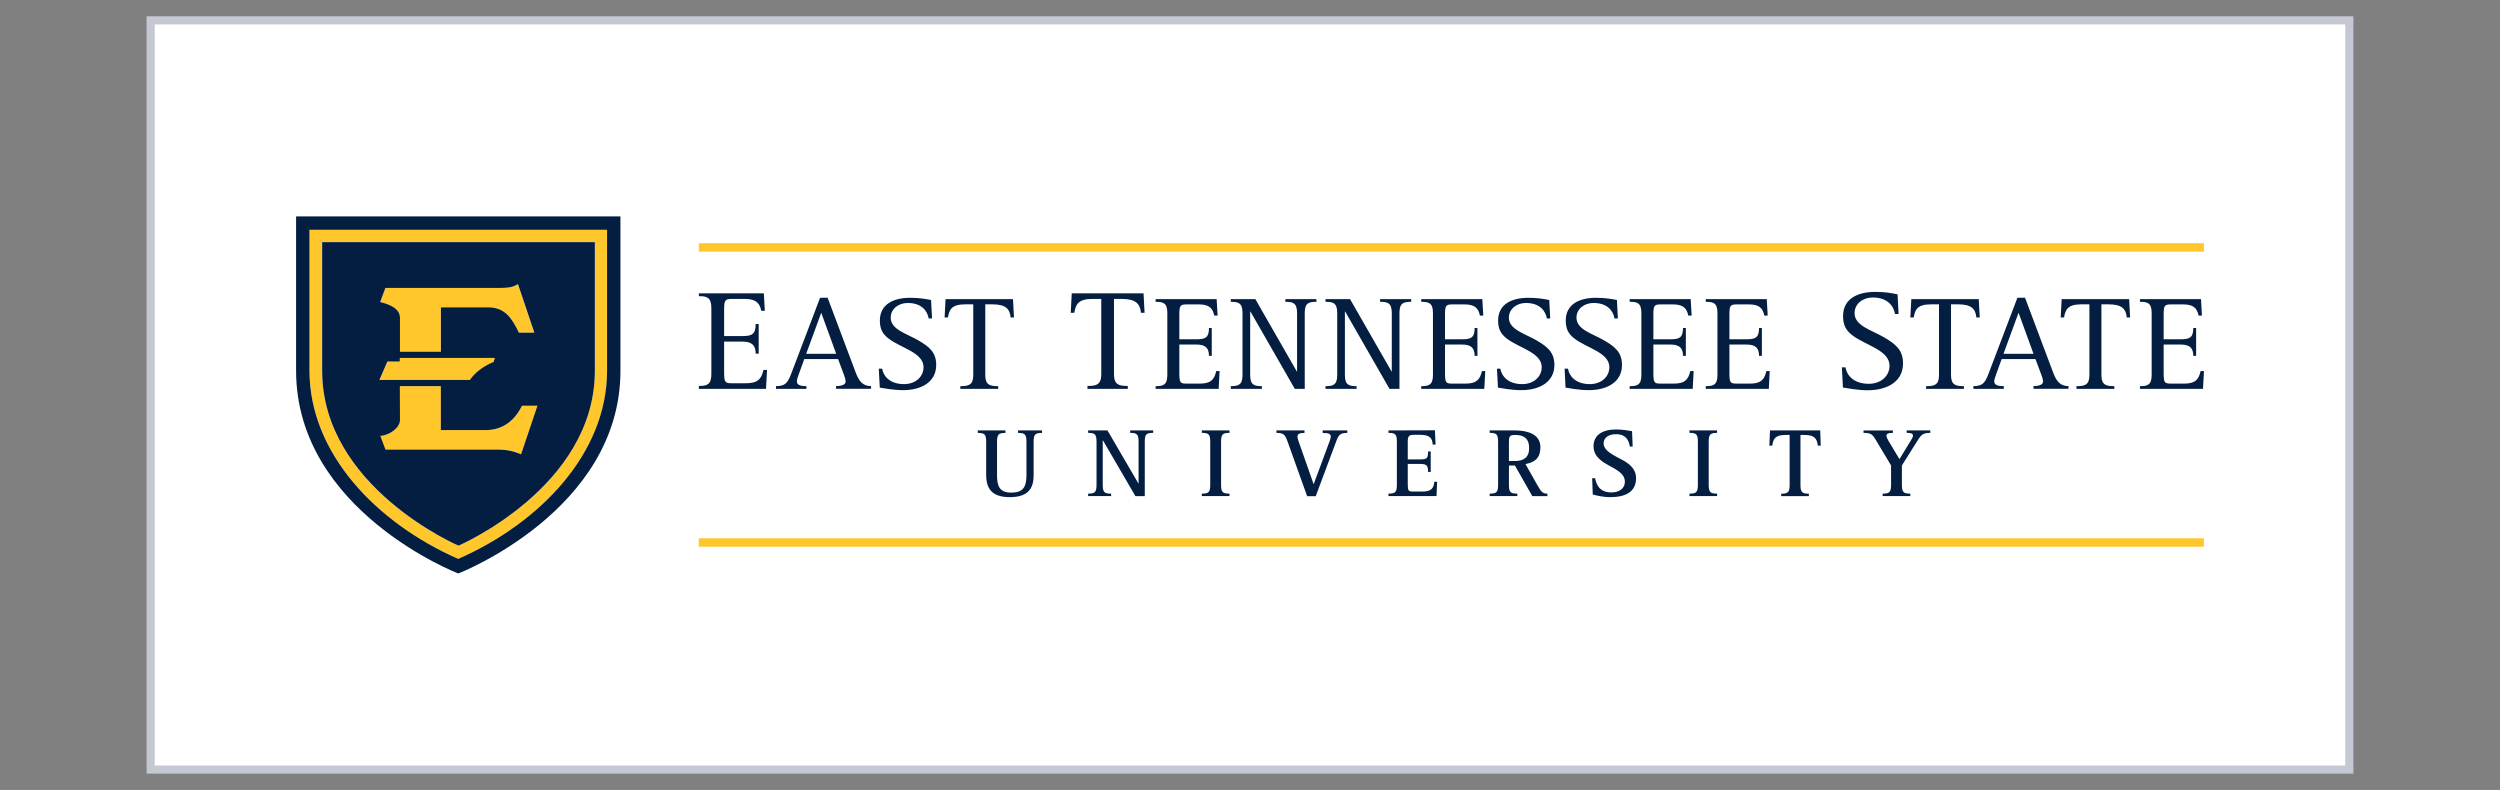
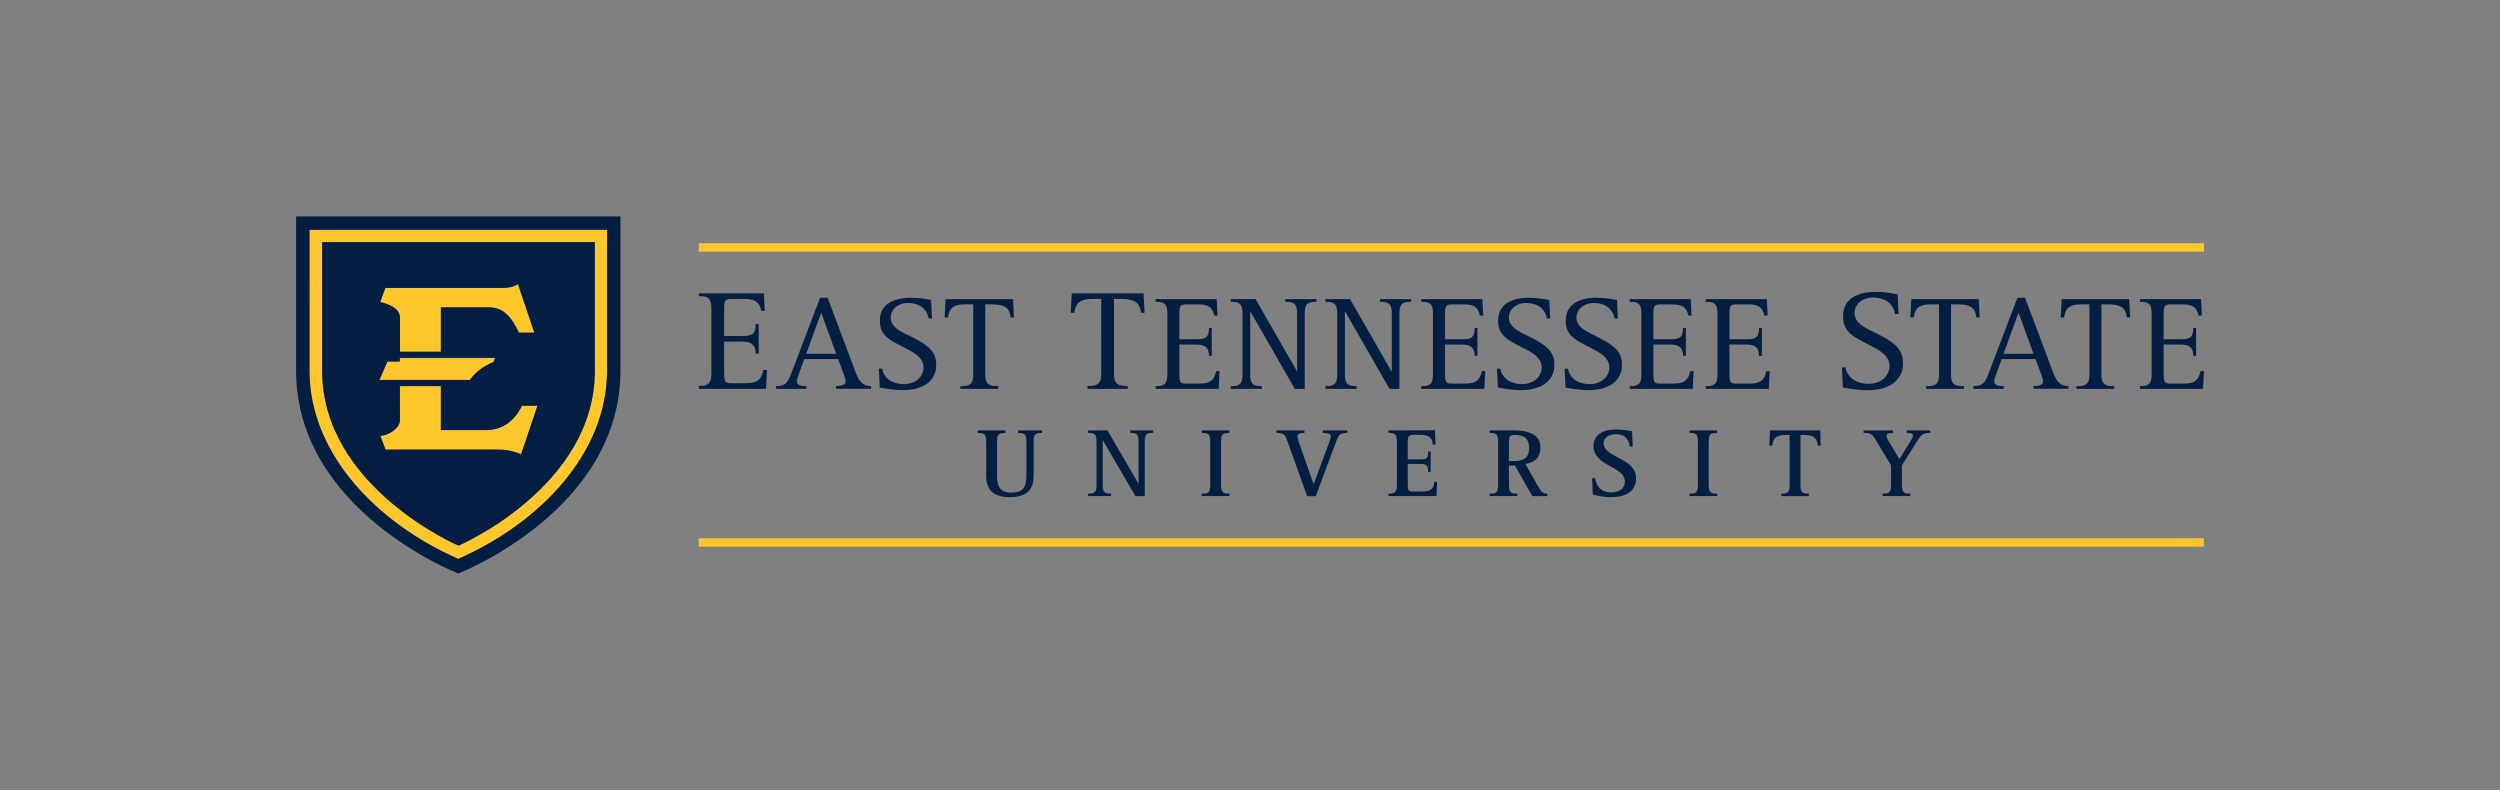
<svg xmlns="http://www.w3.org/2000/svg" version="1.1" id="Layer_1" x="0px" y="0px" viewBox="0 0 307 97" style="enable-background:new 0 0 307 97;" xml:space="preserve">
  <rect x="0" y="0" width="307" height="97" fill="#808080" stroke="none" />
  <style type="text/css">
	.st0{fill:#FFFFFF;stroke:#C4C8D2;stroke-miterlimit:10;}
	.st1{fill:#53539D;}
	.st2{fill:#95D5F0;}
	.st3{fill:#2FADE2;}
	.st4{fill:#9797CB;}
	.st5{fill:#B31B1B;}
	.st6{fill:#1E4D2B;}
	.st7{fill:#C8C372;}
	.st8{fill:#FFFFFF;}
	.st9{fill:#FFC72C;}
	.st10{fill:#041E42;}
	.st11{fill:#003B4C;}
	.st12{fill:#00A1DF;}
	.st13{fill:#18453B;}
	.st14{fill:#CC0000;}
	.st15{fill:#990000;}
	.st16{fill:#4B1111;}
	.st17{fill:#231F20;}
	.st18{fill:#FFD040;}
	.st19{fill:#C10230;}
	.st20{fill:#0F2D52;}
	.st21{fill:#003F2D;}
	.st22{fill-rule:evenodd;clip-rule:evenodd;fill:#649F36;}
	.st23{fill:#282B2D;}
	.st24{fill:#0078BA;}
	.st25{fill:#1B3462;}
	.st26{fill:#8C1515;}
</style>
-   <rect x="18.5" y="2.5" class="st0" width="270" height="92" />
  <g transform="matrix(1.25 0 0 -1.25 -261.49 903.4)">
    <g transform="matrix(.5 0 0 .5 154.19 352.16)">
      <path class="st9" d="M170.81,695.97v-27.68c0-16.22,13.15-29.91,29.24-36.98c16.08,7.07,29.24,20.75,29.24,36.98v27.68H170.81    L170.81,695.97z M173.3,693.54h53.58v-25.26c0-22.88-26.79-34.37-26.79-34.37s-26.79,11.48-26.79,34.37V693.54z M247.31,693.33    v-1.66h295.72v1.66H247.31z M211.76,685.31c-1.02-0.71-2.24-0.76-3.33-0.76l-22.71,0l-1.03-2.77c0.97-0.24,3.87-0.98,3.89-3.03    l0-6.74h8.03v8.73l9.3,0c3.31,0,4.71-2.24,6.03-4.98h3.03L211.76,685.31L211.76,685.31z M188.57,670.79v-0.71h-2.43l-1.57-3.61    l17.78,0c0.69,1.02,1.81,2.04,3.23,2.85c0.47,0.27,0.95,0.49,1.42,0.68l0.26,0.79L188.57,670.79L188.57,670.79z M188.58,665.25    l0.01-6.7c-0.03-1.55-2.12-2.94-3.85-3.09l1.01-2.68l22.33,0c2.49,0,4.31-0.93,4.31-0.93l3.22,9.55h-3.03    c-0.94-1.91-2.91-4.66-6.82-4.78h-9.13v8.63L188.58,665.25L188.58,665.25z M247.3,635.36v-1.66h295.72v1.66H247.3z" />
-       <path class="st10" d="M168.18,698.6v-30.32c0-27.53,31.86-39.84,31.86-39.84s31.87,12.31,31.87,39.84v30.32H168.18L168.18,698.6z     M170.81,695.97h58.47v-27.68c0-16.22-13.15-29.91-29.24-36.98c-16.08,7.07-29.23,20.75-29.23,36.98    C170.81,668.28,170.81,695.97,170.81,695.97z M173.3,693.54v-25.26c0-22.88,26.79-34.37,26.79-34.37s26.79,11.48,26.79,34.37    v25.26C226.88,693.54,173.3,693.54,173.3,693.54z M211.77,685.31l3.22-9.55h-3.03c-1.32,2.74-2.72,4.98-6.03,4.98l-9.3,0v-8.73    h-8.04v6.74c-0.02,2.05-2.92,2.79-3.89,3.03l1.03,2.77l22.71,0C209.53,684.55,210.74,684.6,211.77,685.31L211.77,685.31z     M478.47,683.77c-3.55,0-6.34-1.38-6.34-4.76c0-1.8,0.59-2.82,1.83-3.77c2.62-2,7.3-2.93,7.3-5.98c0-1.94-1.6-3.55-4.09-3.55    c-3.01,0-4.34,1.75-4.57,3.24h-0.7l0.2-3.97c0.7-0.11,2.93-0.54,4.85-0.54c3.86,0,6.96,1.69,6.96,5.27c0,2.68-1.49,3.83-3.72,5.13    c-2.45,1.44-5.8,2.25-5.8,4.76c0,1.86,1.66,3.07,3.55,3.07c3.02,0,4.14-1.75,4.4-3.24h0.7l-0.2,3.86    C481.57,683.55,480.36,683.77,478.47,683.77L478.47,683.77z M247.32,683.49v-0.56c1.52,0,2.45-0.2,2.45-2.31v-13.02    c0-2.11-0.93-2.31-2.45-2.31v-0.57h13.19l0.2,3.72h-0.7c-0.42-1.95-1.3-2.62-3.47-2.62h-2.71c-1.41,0-1.55,0.17-1.55,2.37v5.81    h3.63c1.89,0,2.57-0.79,2.57-2.37h0.59v5.83h-0.59c0-1.95-0.68-2.37-2.57-2.37h-3.63v4.93c0,2.06,0.08,2.37,1.55,2.37h2.48    c2,0,2.93-0.62,3.27-2.34h0.7l-0.2,3.44L247.32,683.49L247.32,683.49z M320.58,683.49l-0.2-3.83h0.7    c0.28,1.58,0.71,2.73,3.58,2.73h1.72V667.6c0-2.11-1.02-2.31-2.71-2.31v-0.57h7.92v0.57c-1.69,0-2.71,0.2-2.71,2.31v14.79h1.52    c2.76,0,3.61-0.96,3.78-2.73h0.71l-0.2,3.83H320.58L320.58,683.49z M271.13,682.61l-5.48-14.42c-0.77-2.04-1.11-2.94-3.18-2.94    v-0.53h5.98v0.53c-1.03,0-1.88,0.16-1.88,0.93c0,0.34,0.16,0.77,0.32,1.24l1.14,3.15h6.64l1.24-3.33    c0.11-0.29,0.24-0.77,0.24-1.11c0-0.69-1.06-0.87-1.88-0.87v-0.53h6.88v0.53c-1.72,0-2.41,1.06-3.04,2.73l-5.5,14.64    L271.13,682.61L271.13,682.61z M288.83,682.61c-3.33,0-5.95-1.3-5.95-4.47c0-1.69,0.55-2.65,1.72-3.55    c2.46-1.88,6.86-2.75,6.86-5.61c0-1.83-1.51-3.33-3.84-3.33c-2.83,0-4.08,1.64-4.29,3.04h-0.66l0.19-3.73    c0.66-0.11,2.75-0.5,4.55-0.5c3.63,0,6.54,1.59,6.54,4.95c0,2.51-1.4,3.6-3.49,4.82c-2.3,1.35-5.45,2.12-5.45,4.47    c0,1.75,1.56,2.89,3.33,2.89c2.83,0,3.89-1.64,4.13-3.04h0.66l-0.19,3.63C291.74,682.4,290.61,682.61,288.83,682.61L288.83,682.61    z M410.3,682.61c-3.33,0-5.95-1.3-5.95-4.47c0-1.69,0.56-2.65,1.72-3.55c2.46-1.88,6.85-2.75,6.85-5.61    c0-1.83-1.51-3.33-3.84-3.33c-2.83,0-4.07,1.64-4.29,3.04h-0.66l0.19-3.73c0.66-0.11,2.75-0.5,4.55-0.5    c3.63,0,6.54,1.59,6.54,4.95c0,2.51-1.4,3.6-3.49,4.82c-2.3,1.35-5.45,2.12-5.45,4.47c0,1.75,1.56,2.89,3.33,2.89    c2.83,0,3.89-1.64,4.13-3.04h0.66l-0.19,3.63C413.21,682.4,412.08,682.61,410.3,682.61L410.3,682.61z M423.59,682.61    c-3.33,0-5.95-1.3-5.95-4.47c0-1.69,0.56-2.65,1.72-3.55c2.46-1.88,6.85-2.75,6.85-5.61c0-1.83-1.51-3.33-3.84-3.33    c-2.83,0-4.08,1.64-4.29,3.04h-0.66l0.18-3.73c0.66-0.11,2.75-0.5,4.55-0.5c3.62,0,6.54,1.59,6.54,4.95c0,2.51-1.4,3.6-3.49,4.82    c-2.3,1.35-5.45,2.12-5.45,4.47c0,1.75,1.56,2.89,3.34,2.89c2.83,0,3.89-1.64,4.13-3.04h0.66l-0.18,3.63    C426.5,682.4,425.36,682.61,423.59,682.61L423.59,682.61z M506.38,682.61l-5.48-14.42c-0.77-2.04-1.11-2.94-3.17-2.94v-0.53h5.98    v0.53c-1.03,0-1.88,0.16-1.88,0.93c0,0.34,0.16,0.77,0.32,1.24l1.14,3.15h6.64l1.25-3.33c0.1-0.29,0.24-0.77,0.24-1.11    c0-0.69-1.06-0.87-1.88-0.87v-0.53h6.88v0.53c-1.72,0-2.41,1.06-3.04,2.73l-5.5,14.64L506.38,682.61L506.38,682.61z     M295.79,682.35l-0.19-3.6h0.66c0.26,1.48,0.66,2.57,3.36,2.57h1.61v-13.9c0-1.98-0.95-2.17-2.54-2.17v-0.53h7.44v0.53    c-1.59,0-2.54,0.19-2.54,2.17v13.9h1.43c2.59,0,3.39-0.9,3.55-2.57h0.66l-0.19,3.6L295.79,682.35L295.79,682.35z M337.06,682.35    v-0.53c1.43,0,2.3-0.18,2.3-2.17v-12.23c0-1.98-0.87-2.17-2.3-2.17v-0.53h12.39l0.18,3.49h-0.66c-0.4-1.83-1.22-2.46-3.25-2.46    h-2.54c-1.32,0-1.46,0.16-1.46,2.22v5.45h3.41c1.77,0,2.41-0.74,2.41-2.22h0.55v5.48h-0.55c0-1.83-0.63-2.22-2.41-2.22h-3.41v4.63    c0,1.93,0.08,2.22,1.46,2.22h2.33c1.88,0,2.75-0.58,3.07-2.2h0.66l-0.19,3.23L337.06,682.35L337.06,682.35z M351.83,682.35v-0.53    c1.43,0,2.3-0.18,2.3-2.17v-12.23c0-1.98-0.87-2.17-2.3-2.17v-0.53h6.11v0.53c-1.46,0-2.3,0.19-2.3,2.17v12.49h0.05l8.71-15.19    h1.96v14.93c0,1.99,0.85,2.17,2.3,2.17v0.53h-6.11v-0.53c1.43,0,2.3-0.18,2.3-2.17v-11.51h-0.05l-8.15,14.21L351.83,682.35    L351.83,682.35z M370.44,682.35v-0.53c1.43,0,2.3-0.18,2.3-2.17v-12.23c0-1.98-0.87-2.17-2.3-2.17v-0.53h6.11v0.53    c-1.46,0-2.3,0.19-2.3,2.17v12.49h0.05l8.71-15.19h1.96v14.93c0,1.99,0.85,2.17,2.3,2.17v0.53h-6.11v-0.53    c1.43,0,2.3-0.18,2.3-2.17v-11.51h-0.05l-8.15,14.21L370.44,682.35L370.44,682.35z M389.25,682.35v-0.53c1.43,0,2.3-0.18,2.3-2.17    v-12.23c0-1.98-0.87-2.17-2.3-2.17v-0.53h12.39l0.19,3.49h-0.66c-0.4-1.83-1.22-2.46-3.25-2.46h-2.54c-1.32,0-1.46,0.16-1.46,2.22    v5.45h3.41c1.77,0,2.41-0.74,2.41-2.22h0.55v5.48h-0.55c0-1.83-0.63-2.22-2.41-2.22h-3.41v4.63c0,1.93,0.08,2.22,1.46,2.22h2.33    c1.88,0,2.75-0.58,3.07-2.2h0.66l-0.19,3.23L389.25,682.35L389.25,682.35z M430.2,682.35v-0.53c1.43,0,2.3-0.18,2.3-2.17v-12.23    c0-1.98-0.87-2.17-2.3-2.17v-0.53h12.39l0.18,3.49h-0.66c-0.4-1.83-1.22-2.46-3.25-2.46h-2.54c-1.32,0-1.46,0.16-1.46,2.22v5.45    h3.41c1.77,0,2.41-0.74,2.41-2.22h0.56v5.48h-0.56c0-1.83-0.63-2.22-2.41-2.22h-3.41v4.63c0,1.93,0.08,2.22,1.46,2.22h2.33    c1.88,0,2.75-0.58,3.07-2.2h0.66l-0.19,3.23L430.2,682.35L430.2,682.35z M445.15,682.35v-0.53c1.43,0,2.3-0.18,2.3-2.17v-12.23    c0-1.98-0.87-2.17-2.3-2.17v-0.53h12.39l0.18,3.49h-0.66c-0.4-1.83-1.22-2.46-3.26-2.46h-2.54c-1.32,0-1.46,0.16-1.46,2.22v5.45    h3.41c1.77,0,2.41-0.74,2.41-2.22h0.56v5.48h-0.56c0-1.83-0.63-2.22-2.41-2.22h-3.41v4.63c0,1.93,0.08,2.22,1.46,2.22h2.33    c1.88,0,2.75-0.58,3.07-2.2h0.66l-0.18,3.23L445.15,682.35L445.15,682.35z M485.54,682.35l-0.19-3.6h0.66    c0.26,1.48,0.66,2.57,3.36,2.57h1.61v-13.9c0-1.98-0.95-2.17-2.54-2.17v-0.53h7.44v0.53c-1.59,0-2.54,0.19-2.54,2.17v13.9h1.43    c2.59,0,3.39-0.9,3.55-2.57h0.66l-0.19,3.6L485.54,682.35L485.54,682.35z M515.08,682.35l-0.19-3.6h0.66    c0.26,1.48,0.66,2.57,3.36,2.57h1.62v-13.9c0-1.98-0.95-2.17-2.54-2.17v-0.53h7.44v0.53c-1.59,0-2.54,0.19-2.54,2.17v13.9h1.43    c2.59,0,3.39-0.9,3.55-2.57h0.66l-0.19,3.6L515.08,682.35L515.08,682.35z M530.46,682.35v-0.53c1.43,0,2.3-0.18,2.3-2.17v-12.23    c0-1.98-0.87-2.17-2.3-2.17v-0.53h12.39l0.19,3.49h-0.66c-0.4-1.83-1.22-2.46-3.26-2.46h-2.54c-1.32,0-1.46,0.16-1.46,2.22v5.45    h3.41c1.77,0,2.41-0.74,2.41-2.22h0.56v5.48h-0.56c0-1.83-0.64-2.22-2.41-2.22h-3.41v4.63c0,1.93,0.08,2.22,1.46,2.22h2.33    c1.88,0,2.75-0.58,3.07-2.2h0.66l-0.18,3.23L530.46,682.35L530.46,682.35z M271.36,679.67l2.94-8.07h-5.9L271.36,679.67z     M506.61,679.67l2.94-8.07h-5.9L506.61,679.67z M188.56,670.79h18.68l-0.26-0.79c-0.47-0.19-0.95-0.41-1.42-0.68    c-1.42-0.8-2.54-1.83-3.23-2.85l-17.78,0l1.57,3.61h2.43L188.56,670.79L188.56,670.79z M188.57,665.25h8.05v-8.63h9.13    c3.91,0.13,5.88,2.87,6.82,4.78h3.03l-3.22-9.55c0,0-1.82,0.93-4.31,0.93l-22.32,0l-1.01,2.68c1.73,0.14,3.82,1.53,3.85,3.09    L188.57,665.25L188.57,665.25z M427.54,656.74c-2.83,0-4.44-1.2-4.44-3.3c0-1.55,0.95-2.48,2.11-3.24    c1.78-1.14,4.05-1.84,4.05-3.74c0-1.18-0.95-2.09-2.64-2.09c-2.54,0-2.99,1.8-3.22,2.79h-0.57l0.12-3.2    c0.66-0.17,1.92-0.52,3.45-0.52c2.95,0,5.06,1.01,5.06,3.74c0,1.32-0.68,2.17-1.63,2.91c-1.45,1.12-4.75,2.02-4.75,3.92    c0,1.01,0.87,1.8,2.44,1.8c2.06,0,2.56-1.38,2.71-2.42h0.56l-0.12,3.01C430.12,656.49,428.84,656.74,427.54,656.74L427.54,656.74z     M302.12,656.55v-0.49c1.36,0,1.65-0.29,1.65-1.8v-6.48c0-2.83,1.28-4.34,4.65-4.34c3.99,0,4.67,2.15,4.67,4.34v6.48    c0,1.51,0.29,1.8,1.65,1.8v0.49h-4.71v-0.49c1.36,0,1.65-0.29,1.65-1.8v-6.48c0-2.42-0.7-3.45-3.01-3.45    c-2.42,0-2.77,1.51-2.77,3.45v6.48c0,1.51,0.29,1.8,1.65,1.8v0.49H302.12L302.12,656.55z M360.8,656.55v-0.49    c1.46,0,1.69-0.31,2.25-1.88l3.78-10.55h1.69l4.05,10.84c0.47,1.28,0.82,1.59,2.15,1.59v0.49h-4.83v-0.49    c1.18,0,1.59-0.21,1.59-0.72c0-0.21-0.08-0.46-0.25-0.95l-3.1-8.36h-0.04l-2.93,8.34c-0.17,0.5-0.23,0.75-0.23,0.97    c0,0.56,0.45,0.72,1.38,0.72v0.49L360.8,656.55L360.8,656.55z M323.8,656.55v-0.48c1.36,0,1.65-0.29,1.65-1.8v-8.34    c0-1.51-0.29-1.8-1.65-1.8v-0.48h4.52v0.48c-1.38,0-1.65,0.29-1.65,1.8v8.67h0.04l6.38-10.96h1.84v10.63c0,1.51,0.25,1.8,1.65,1.8    v0.48h-4.52v-0.48c1.36,0,1.65-0.29,1.65-1.8v-8.13h-0.04l-6.07,10.41L323.8,656.55L323.8,656.55z M346.14,656.55v-0.48    c1.38,0,1.65-0.29,1.65-1.8v-8.34c0-1.51-0.27-1.8-1.65-1.8v-0.48h5.43v0.48c-1.36,0-1.65,0.29-1.65,1.8v8.34    c0,1.51,0.29,1.8,1.65,1.8v0.48H346.14z M382.81,656.55v-0.48c1.36,0,1.65-0.29,1.65-1.8v-8.34c0-1.51-0.29-1.8-1.65-1.8v-0.48    h9.44l0.12,2.81h-0.56c-0.06-1.22-0.6-1.92-2.27-1.92h-1.78c-1.01,0-1.16,0.1-1.16,1.4v4.02h2.54c1.26,0,1.45-0.41,1.45-1.57h0.52    v4.02h-0.52c0-1.28-0.19-1.55-1.45-1.55h-2.54v3.43c0,1.09,0.21,1.4,1.16,1.4h1.24c2.17,0,2.42-0.87,2.5-1.92h0.56l-0.12,2.81    L382.81,656.55L382.81,656.55z M402.7,656.55v-0.48c1.38,0,1.65-0.29,1.65-1.8v-8.34c0-1.51-0.27-1.8-1.65-1.8v-0.48h5.43v0.48    c-1.38,0-1.65,0.29-1.65,1.8v3.72h1.18l3.41-6.01h2.97v0.48c-1.01,0-1.3,0.51-2,1.73l-2.31,4.09c1.55,0.33,2.93,0.89,2.93,3.35    c0,2.58-2.66,3.26-4.97,3.26L402.7,656.55L402.7,656.55z M441.95,656.55v-0.48c1.38,0,1.65-0.29,1.65-1.8v-8.34    c0-1.51-0.27-1.8-1.65-1.8v-0.48h5.43v0.48c-1.36,0-1.65,0.29-1.65,1.8v8.34c0,1.51,0.29,1.8,1.65,1.8v0.48H441.95z     M457.77,656.55l-0.12-3h0.56c0.21,1.41,0.62,2.11,2.66,2.11h0.76v-9.74c0-1.51-0.29-1.8-1.65-1.8v-0.48h5.43v0.48    c-1.36,0-1.65,0.29-1.65,1.8v9.74h0.74c2.04,0,2.48-0.68,2.68-2.11h0.56l-0.1,3H457.77L457.77,656.55z M476.15,656.55v-0.48    c1.36,0,1.73-0.23,2.42-1.4l2.99-5v-3.74c0-1.51-0.29-1.8-1.65-1.8v-0.48h5.43v0.48c-1.36,0-1.65,0.29-1.65,1.8v3.74l3.1,4.93    c0.7,1.13,1.09,1.47,2.48,1.47v0.48h-4.64v-0.48c0.82,0,1.24-0.1,1.24-0.56c0-0.25-0.21-0.58-0.43-0.95l-2.23-3.65l-2.22,3.7    c-0.21,0.37-0.33,0.68-0.33,0.91c0,0.48,0.52,0.54,1.26,0.54v0.48h-5.82L476.15,656.55z M407.7,655.66c1.55,0,2.75-0.54,2.75-2.62    c0-1.76-1.05-2.5-2.79-2.5h-1.18v3.72C406.48,655.37,406.6,655.66,407.7,655.66z" />
+       <path class="st10" d="M168.18,698.6v-30.32c0-27.53,31.86-39.84,31.86-39.84s31.87,12.31,31.87,39.84v30.32H168.18L168.18,698.6z     M170.81,695.97h58.47v-27.68c0-16.22-13.15-29.91-29.24-36.98c-16.08,7.07-29.23,20.75-29.23,36.98    C170.81,668.28,170.81,695.97,170.81,695.97z M173.3,693.54v-25.26c0-22.88,26.79-34.37,26.79-34.37s26.79,11.48,26.79,34.37    v25.26C226.88,693.54,173.3,693.54,173.3,693.54z M211.77,685.31l3.22-9.55h-3.03c-1.32,2.74-2.72,4.98-6.03,4.98l-9.3,0v-8.73    h-8.04v6.74c-0.02,2.05-2.92,2.79-3.89,3.03l1.03,2.77l22.71,0C209.53,684.55,210.74,684.6,211.77,685.31L211.77,685.31z     M478.47,683.77c-3.55,0-6.34-1.38-6.34-4.76c0-1.8,0.59-2.82,1.83-3.77c2.62-2,7.3-2.93,7.3-5.98c0-1.94-1.6-3.55-4.09-3.55    c-3.01,0-4.34,1.75-4.57,3.24h-0.7l0.2-3.97c0.7-0.11,2.93-0.54,4.85-0.54c3.86,0,6.96,1.69,6.96,5.27c0,2.68-1.49,3.83-3.72,5.13    c-2.45,1.44-5.8,2.25-5.8,4.76c0,1.86,1.66,3.07,3.55,3.07c3.02,0,4.14-1.75,4.4-3.24h0.7l-0.2,3.86    C481.57,683.55,480.36,683.77,478.47,683.77L478.47,683.77z M247.32,683.49v-0.56c1.52,0,2.45-0.2,2.45-2.31v-13.02    c0-2.11-0.93-2.31-2.45-2.31v-0.57h13.19l0.2,3.72h-0.7c-0.42-1.95-1.3-2.62-3.47-2.62h-2.71c-1.41,0-1.55,0.17-1.55,2.37v5.81    h3.63c1.89,0,2.57-0.79,2.57-2.37h0.59v5.83h-0.59c0-1.95-0.68-2.37-2.57-2.37h-3.63v4.93c0,2.06,0.08,2.37,1.55,2.37h2.48    c2,0,2.93-0.62,3.27-2.34h0.7l-0.2,3.44L247.32,683.49L247.32,683.49z M320.58,683.49l-0.2-3.83h0.7    c0.28,1.58,0.71,2.73,3.58,2.73h1.72V667.6c0-2.11-1.02-2.31-2.71-2.31v-0.57h7.92v0.57c-1.69,0-2.71,0.2-2.71,2.31v14.79h1.52    c2.76,0,3.61-0.96,3.78-2.73h0.71l-0.2,3.83H320.58L320.58,683.49z M271.13,682.61l-5.48-14.42c-0.77-2.04-1.11-2.94-3.18-2.94    v-0.53h5.98v0.53c-1.03,0-1.88,0.16-1.88,0.93c0,0.34,0.16,0.77,0.32,1.24l1.14,3.15h6.64l1.24-3.33    c0.11-0.29,0.24-0.77,0.24-1.11c0-0.69-1.06-0.87-1.88-0.87v-0.53h6.88v0.53c-1.72,0-2.41,1.06-3.04,2.73l-5.5,14.64    L271.13,682.61L271.13,682.61z M288.83,682.61c-3.33,0-5.95-1.3-5.95-4.47c0-1.69,0.55-2.65,1.72-3.55    c2.46-1.88,6.86-2.75,6.86-5.61c0-1.83-1.51-3.33-3.84-3.33c-2.83,0-4.08,1.64-4.29,3.04h-0.66l0.19-3.73    c0.66-0.11,2.75-0.5,4.55-0.5c3.63,0,6.54,1.59,6.54,4.95c0,2.51-1.4,3.6-3.49,4.82c-2.3,1.35-5.45,2.12-5.45,4.47    c0,1.75,1.56,2.89,3.33,2.89c2.83,0,3.89-1.64,4.13-3.04h0.66l-0.19,3.63C291.74,682.4,290.61,682.61,288.83,682.61L288.83,682.61    z M410.3,682.61c-3.33,0-5.95-1.3-5.95-4.47c0-1.69,0.56-2.65,1.72-3.55c2.46-1.88,6.85-2.75,6.85-5.61    c0-1.83-1.51-3.33-3.84-3.33c-2.83,0-4.07,1.64-4.29,3.04h-0.66l0.19-3.73c0.66-0.11,2.75-0.5,4.55-0.5    c3.63,0,6.54,1.59,6.54,4.95c0,2.51-1.4,3.6-3.49,4.82c-2.3,1.35-5.45,2.12-5.45,4.47c0,1.75,1.56,2.89,3.33,2.89    c2.83,0,3.89-1.64,4.13-3.04h0.66l-0.19,3.63C413.21,682.4,412.08,682.61,410.3,682.61L410.3,682.61z M423.59,682.61    c-3.33,0-5.95-1.3-5.95-4.47c0-1.69,0.56-2.65,1.72-3.55c2.46-1.88,6.85-2.75,6.85-5.61c0-1.83-1.51-3.33-3.84-3.33    c-2.83,0-4.08,1.64-4.29,3.04h-0.66l0.18-3.73c0.66-0.11,2.75-0.5,4.55-0.5c3.62,0,6.54,1.59,6.54,4.95c0,2.51-1.4,3.6-3.49,4.82    c-2.3,1.35-5.45,2.12-5.45,4.47c0,1.75,1.56,2.89,3.34,2.89c2.83,0,3.89-1.64,4.13-3.04h0.66l-0.18,3.63    C426.5,682.4,425.36,682.61,423.59,682.61L423.59,682.61z M506.38,682.61l-5.48-14.42c-0.77-2.04-1.11-2.94-3.17-2.94v-0.53h5.98    v0.53c-1.03,0-1.88,0.16-1.88,0.93c0,0.34,0.16,0.77,0.32,1.24l1.14,3.15h6.64l1.25-3.33c0.1-0.29,0.24-0.77,0.24-1.11    c0-0.69-1.06-0.87-1.88-0.87v-0.53h6.88v0.53c-1.72,0-2.41,1.06-3.04,2.73l-5.5,14.64L506.38,682.61L506.38,682.61z     M295.79,682.35l-0.19-3.6h0.66c0.26,1.48,0.66,2.57,3.36,2.57h1.61v-13.9c0-1.98-0.95-2.17-2.54-2.17v-0.53h7.44v0.53    c-1.59,0-2.54,0.19-2.54,2.17v13.9h1.43c2.59,0,3.39-0.9,3.55-2.57h0.66l-0.19,3.6L295.79,682.35L295.79,682.35z M337.06,682.35    v-0.53c1.43,0,2.3-0.18,2.3-2.17v-12.23c0-1.98-0.87-2.17-2.3-2.17v-0.53h12.39l0.18,3.49h-0.66c-0.4-1.83-1.22-2.46-3.25-2.46    h-2.54c-1.32,0-1.46,0.16-1.46,2.22v5.45h3.41c1.77,0,2.41-0.74,2.41-2.22h0.55v5.48h-0.55c0-1.83-0.63-2.22-2.41-2.22h-3.41v4.63    c0,1.93,0.08,2.22,1.46,2.22h2.33c1.88,0,2.75-0.58,3.07-2.2h0.66l-0.19,3.23L337.06,682.35L337.06,682.35z M351.83,682.35v-0.53    c1.43,0,2.3-0.18,2.3-2.17v-12.23c0-1.98-0.87-2.17-2.3-2.17v-0.53h6.11v0.53c-1.46,0-2.3,0.19-2.3,2.17v12.49h0.05l8.71-15.19    h1.96v14.93c0,1.99,0.85,2.17,2.3,2.17v0.53h-6.11v-0.53c1.43,0,2.3-0.18,2.3-2.17v-11.51l-8.15,14.21L351.83,682.35    L351.83,682.35z M370.44,682.35v-0.53c1.43,0,2.3-0.18,2.3-2.17v-12.23c0-1.98-0.87-2.17-2.3-2.17v-0.53h6.11v0.53    c-1.46,0-2.3,0.19-2.3,2.17v12.49h0.05l8.71-15.19h1.96v14.93c0,1.99,0.85,2.17,2.3,2.17v0.53h-6.11v-0.53    c1.43,0,2.3-0.18,2.3-2.17v-11.51h-0.05l-8.15,14.21L370.44,682.35L370.44,682.35z M389.25,682.35v-0.53c1.43,0,2.3-0.18,2.3-2.17    v-12.23c0-1.98-0.87-2.17-2.3-2.17v-0.53h12.39l0.19,3.49h-0.66c-0.4-1.83-1.22-2.46-3.25-2.46h-2.54c-1.32,0-1.46,0.16-1.46,2.22    v5.45h3.41c1.77,0,2.41-0.74,2.41-2.22h0.55v5.48h-0.55c0-1.83-0.63-2.22-2.41-2.22h-3.41v4.63c0,1.93,0.08,2.22,1.46,2.22h2.33    c1.88,0,2.75-0.58,3.07-2.2h0.66l-0.19,3.23L389.25,682.35L389.25,682.35z M430.2,682.35v-0.53c1.43,0,2.3-0.18,2.3-2.17v-12.23    c0-1.98-0.87-2.17-2.3-2.17v-0.53h12.39l0.18,3.49h-0.66c-0.4-1.83-1.22-2.46-3.25-2.46h-2.54c-1.32,0-1.46,0.16-1.46,2.22v5.45    h3.41c1.77,0,2.41-0.74,2.41-2.22h0.56v5.48h-0.56c0-1.83-0.63-2.22-2.41-2.22h-3.41v4.63c0,1.93,0.08,2.22,1.46,2.22h2.33    c1.88,0,2.75-0.58,3.07-2.2h0.66l-0.19,3.23L430.2,682.35L430.2,682.35z M445.15,682.35v-0.53c1.43,0,2.3-0.18,2.3-2.17v-12.23    c0-1.98-0.87-2.17-2.3-2.17v-0.53h12.39l0.18,3.49h-0.66c-0.4-1.83-1.22-2.46-3.26-2.46h-2.54c-1.32,0-1.46,0.16-1.46,2.22v5.45    h3.41c1.77,0,2.41-0.74,2.41-2.22h0.56v5.48h-0.56c0-1.83-0.63-2.22-2.41-2.22h-3.41v4.63c0,1.93,0.08,2.22,1.46,2.22h2.33    c1.88,0,2.75-0.58,3.07-2.2h0.66l-0.18,3.23L445.15,682.35L445.15,682.35z M485.54,682.35l-0.19-3.6h0.66    c0.26,1.48,0.66,2.57,3.36,2.57h1.61v-13.9c0-1.98-0.95-2.17-2.54-2.17v-0.53h7.44v0.53c-1.59,0-2.54,0.19-2.54,2.17v13.9h1.43    c2.59,0,3.39-0.9,3.55-2.57h0.66l-0.19,3.6L485.54,682.35L485.54,682.35z M515.08,682.35l-0.19-3.6h0.66    c0.26,1.48,0.66,2.57,3.36,2.57h1.62v-13.9c0-1.98-0.95-2.17-2.54-2.17v-0.53h7.44v0.53c-1.59,0-2.54,0.19-2.54,2.17v13.9h1.43    c2.59,0,3.39-0.9,3.55-2.57h0.66l-0.19,3.6L515.08,682.35L515.08,682.35z M530.46,682.35v-0.53c1.43,0,2.3-0.18,2.3-2.17v-12.23    c0-1.98-0.87-2.17-2.3-2.17v-0.53h12.39l0.19,3.49h-0.66c-0.4-1.83-1.22-2.46-3.26-2.46h-2.54c-1.32,0-1.46,0.16-1.46,2.22v5.45    h3.41c1.77,0,2.41-0.74,2.41-2.22h0.56v5.48h-0.56c0-1.83-0.64-2.22-2.41-2.22h-3.41v4.63c0,1.93,0.08,2.22,1.46,2.22h2.33    c1.88,0,2.75-0.58,3.07-2.2h0.66l-0.18,3.23L530.46,682.35L530.46,682.35z M271.36,679.67l2.94-8.07h-5.9L271.36,679.67z     M506.61,679.67l2.94-8.07h-5.9L506.61,679.67z M188.56,670.79h18.68l-0.26-0.79c-0.47-0.19-0.95-0.41-1.42-0.68    c-1.42-0.8-2.54-1.83-3.23-2.85l-17.78,0l1.57,3.61h2.43L188.56,670.79L188.56,670.79z M188.57,665.25h8.05v-8.63h9.13    c3.91,0.13,5.88,2.87,6.82,4.78h3.03l-3.22-9.55c0,0-1.82,0.93-4.31,0.93l-22.32,0l-1.01,2.68c1.73,0.14,3.82,1.53,3.85,3.09    L188.57,665.25L188.57,665.25z M427.54,656.74c-2.83,0-4.44-1.2-4.44-3.3c0-1.55,0.95-2.48,2.11-3.24    c1.78-1.14,4.05-1.84,4.05-3.74c0-1.18-0.95-2.09-2.64-2.09c-2.54,0-2.99,1.8-3.22,2.79h-0.57l0.12-3.2    c0.66-0.17,1.92-0.52,3.45-0.52c2.95,0,5.06,1.01,5.06,3.74c0,1.32-0.68,2.17-1.63,2.91c-1.45,1.12-4.75,2.02-4.75,3.92    c0,1.01,0.87,1.8,2.44,1.8c2.06,0,2.56-1.38,2.71-2.42h0.56l-0.12,3.01C430.12,656.49,428.84,656.74,427.54,656.74L427.54,656.74z     M302.12,656.55v-0.49c1.36,0,1.65-0.29,1.65-1.8v-6.48c0-2.83,1.28-4.34,4.65-4.34c3.99,0,4.67,2.15,4.67,4.34v6.48    c0,1.51,0.29,1.8,1.65,1.8v0.49h-4.71v-0.49c1.36,0,1.65-0.29,1.65-1.8v-6.48c0-2.42-0.7-3.45-3.01-3.45    c-2.42,0-2.77,1.51-2.77,3.45v6.48c0,1.51,0.29,1.8,1.65,1.8v0.49H302.12L302.12,656.55z M360.8,656.55v-0.49    c1.46,0,1.69-0.31,2.25-1.88l3.78-10.55h1.69l4.05,10.84c0.47,1.28,0.82,1.59,2.15,1.59v0.49h-4.83v-0.49    c1.18,0,1.59-0.21,1.59-0.72c0-0.21-0.08-0.46-0.25-0.95l-3.1-8.36h-0.04l-2.93,8.34c-0.17,0.5-0.23,0.75-0.23,0.97    c0,0.56,0.45,0.72,1.38,0.72v0.49L360.8,656.55L360.8,656.55z M323.8,656.55v-0.48c1.36,0,1.65-0.29,1.65-1.8v-8.34    c0-1.51-0.29-1.8-1.65-1.8v-0.48h4.52v0.48c-1.38,0-1.65,0.29-1.65,1.8v8.67h0.04l6.38-10.96h1.84v10.63c0,1.51,0.25,1.8,1.65,1.8    v0.48h-4.52v-0.48c1.36,0,1.65-0.29,1.65-1.8v-8.13h-0.04l-6.07,10.41L323.8,656.55L323.8,656.55z M346.14,656.55v-0.48    c1.38,0,1.65-0.29,1.65-1.8v-8.34c0-1.51-0.27-1.8-1.65-1.8v-0.48h5.43v0.48c-1.36,0-1.65,0.29-1.65,1.8v8.34    c0,1.51,0.29,1.8,1.65,1.8v0.48H346.14z M382.81,656.55v-0.48c1.36,0,1.65-0.29,1.65-1.8v-8.34c0-1.51-0.29-1.8-1.65-1.8v-0.48    h9.44l0.12,2.81h-0.56c-0.06-1.22-0.6-1.92-2.27-1.92h-1.78c-1.01,0-1.16,0.1-1.16,1.4v4.02h2.54c1.26,0,1.45-0.41,1.45-1.57h0.52    v4.02h-0.52c0-1.28-0.19-1.55-1.45-1.55h-2.54v3.43c0,1.09,0.21,1.4,1.16,1.4h1.24c2.17,0,2.42-0.87,2.5-1.92h0.56l-0.12,2.81    L382.81,656.55L382.81,656.55z M402.7,656.55v-0.48c1.38,0,1.65-0.29,1.65-1.8v-8.34c0-1.51-0.27-1.8-1.65-1.8v-0.48h5.43v0.48    c-1.38,0-1.65,0.29-1.65,1.8v3.72h1.18l3.41-6.01h2.97v0.48c-1.01,0-1.3,0.51-2,1.73l-2.31,4.09c1.55,0.33,2.93,0.89,2.93,3.35    c0,2.58-2.66,3.26-4.97,3.26L402.7,656.55L402.7,656.55z M441.95,656.55v-0.48c1.38,0,1.65-0.29,1.65-1.8v-8.34    c0-1.51-0.27-1.8-1.65-1.8v-0.48h5.43v0.48c-1.36,0-1.65,0.29-1.65,1.8v8.34c0,1.51,0.29,1.8,1.65,1.8v0.48H441.95z     M457.77,656.55l-0.12-3h0.56c0.21,1.41,0.62,2.11,2.66,2.11h0.76v-9.74c0-1.51-0.29-1.8-1.65-1.8v-0.48h5.43v0.48    c-1.36,0-1.65,0.29-1.65,1.8v9.74h0.74c2.04,0,2.48-0.68,2.68-2.11h0.56l-0.1,3H457.77L457.77,656.55z M476.15,656.55v-0.48    c1.36,0,1.73-0.23,2.42-1.4l2.99-5v-3.74c0-1.51-0.29-1.8-1.65-1.8v-0.48h5.43v0.48c-1.36,0-1.65,0.29-1.65,1.8v3.74l3.1,4.93    c0.7,1.13,1.09,1.47,2.48,1.47v0.48h-4.64v-0.48c0.82,0,1.24-0.1,1.24-0.56c0-0.25-0.21-0.58-0.43-0.95l-2.23-3.65l-2.22,3.7    c-0.21,0.37-0.33,0.68-0.33,0.91c0,0.48,0.52,0.54,1.26,0.54v0.48h-5.82L476.15,656.55z M407.7,655.66c1.55,0,2.75-0.54,2.75-2.62    c0-1.76-1.05-2.5-2.79-2.5h-1.18v3.72C406.48,655.37,406.6,655.66,407.7,655.66z" />
    </g>
  </g>
</svg>